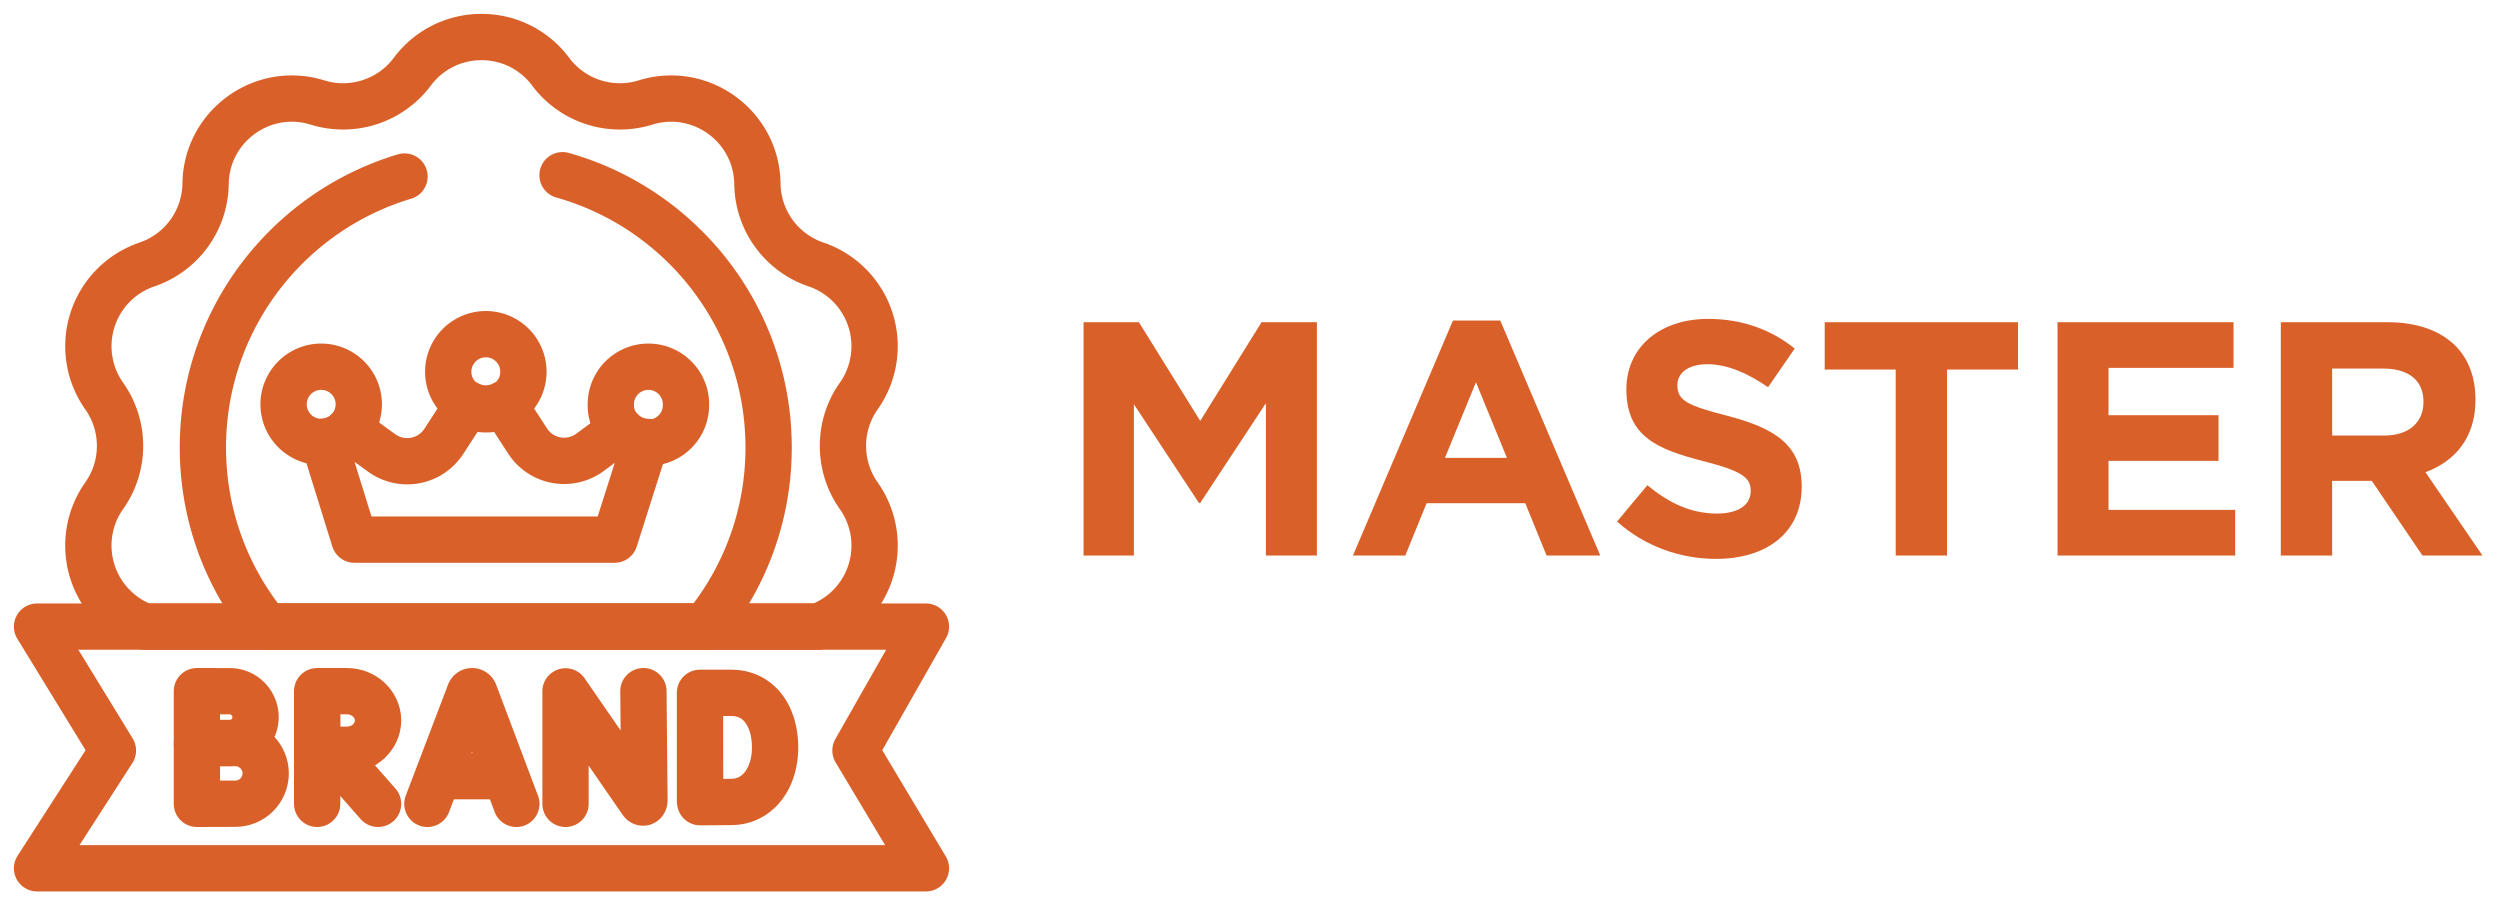
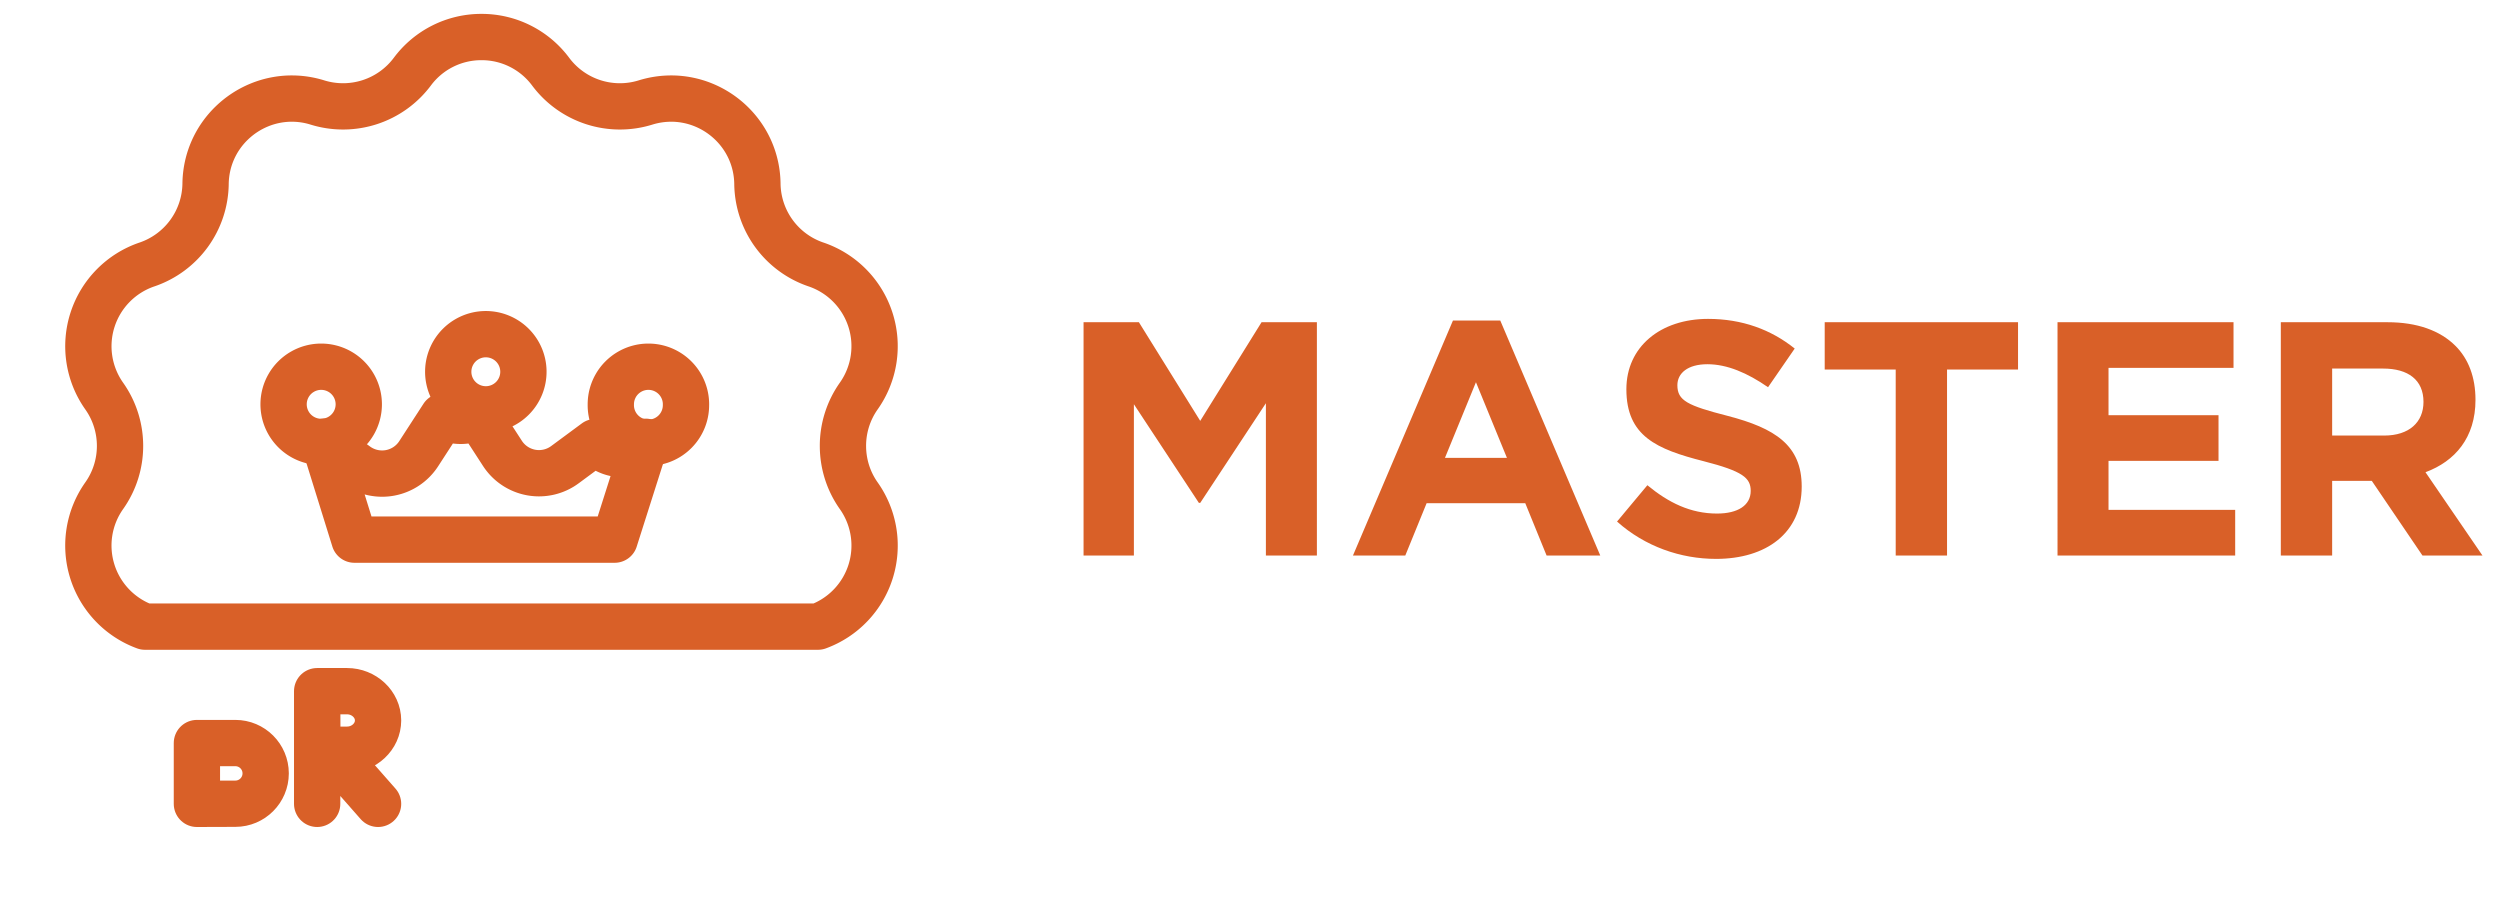
<svg xmlns="http://www.w3.org/2000/svg" width="135" height="49" viewBox="0 0 135 49" fill="none">
-   <path d="m23.08 43.408 2.285-5.999a.138.138 0 0 1 .255 0l2.263 5.999m-4.09-1.494h3.39m3.355 1.494v-6.073l4.106 5.945c.076.11.157.056.157-.077l-.057-5.88m3.055.097v5.802m4.056-2.856c0 1.626-.903 2.914-2.335 2.939-.477.008-1.71.013-1.71.013s-.007-2.139-.007-2.959l-.004-2.946h1.672c1.571 0 2.384 1.326 2.384 2.953M13.8 38.724a1.4 1.4 0 0 1-1.4 1.4c-.383 0-1.767.006-1.767.006v-2.806H12.4a1.4 1.4 0 0 1 1.4 1.4" stroke="#D96028" stroke-width="2.5" stroke-miterlimit="10" stroke-linecap="round" stroke-linejoin="round" />
  <path d="M14.346 41.763c0 .904-.733 1.638-1.637 1.638-.449 0-2.076.007-2.076.007v-3.283h2.076c.904 0 1.637.733 1.637 1.638m3.514-1.259 2.555 2.904m-3.289-6.084v6.084m3.289-4.503c0 .873-.765 1.58-1.67 1.58-.45 0-1.606.008-1.606.008s-.007-1.148-.007-1.588l-.004-1.581h1.616c.906 0 1.671.707 1.671 1.58" stroke="#D96028" stroke-width="2.5" stroke-miterlimit="10" stroke-linecap="round" stroke-linejoin="round" />
-   <path d="M50 46.888H2l4.098-6.361L2 33.837h48l-3.805 6.69z" stroke="#D96028" stroke-width="2.5" stroke-miterlimit="10" stroke-linecap="round" stroke-linejoin="round" />
  <path d="M46.371 26.768a4.66 4.66 0 0 1-2.201 7.07H7.83a4.662 4.662 0 0 1-2.202-7.07 4.65 4.65 0 0 0 .854-2.69c0-.941-.284-1.884-.854-2.69a4.662 4.662 0 0 1 2.31-7.107 4.665 4.665 0 0 0 3.163-4.354c.035-2.627 2.195-4.604 4.657-4.604.455 0 .923.068 1.388.213a4.67 4.67 0 0 0 5.118-1.663A4.64 4.64 0 0 1 26 2a4.64 4.64 0 0 1 3.737 1.872 4.665 4.665 0 0 0 5.116 1.664 4.7 4.7 0 0 1 1.39-.213c2.462 0 4.622 1.977 4.657 4.604a4.66 4.66 0 0 0 3.163 4.354 4.66 4.66 0 0 1 2.308 7.107 4.66 4.66 0 0 0-.852 2.69c0 .942.283 1.885.852 2.69" stroke="#D96028" stroke-width="2.5" stroke-miterlimit="10" stroke-linecap="round" stroke-linejoin="round" />
  <path d="M37.043 21.833a2.03 2.03 0 1 1-4.059 0 2.03 2.03 0 0 1 4.06 0" stroke="#D96028" stroke-width="2.5" stroke-miterlimit="10" stroke-linecap="round" stroke-linejoin="round" />
-   <path d="m34.87 23.857-1.68 5.283H19.14l-1.642-5.285a2.02 2.02 0 0 0 1.358-.668l1.755 1.272a2.354 2.354 0 0 0 3.356-.626l1.307-2.017a2.03 2.03 0 0 0 1.921.001l1.294 1.996a2.353 2.353 0 0 0 3.373.613l1.655-1.223c.341.372.82.616 1.354.653" stroke="#D96028" stroke-width="2.5" stroke-miterlimit="10" stroke-linecap="round" stroke-linejoin="round" />
+   <path d="m34.87 23.857-1.68 5.283H19.14l-1.642-5.285l1.755 1.272a2.354 2.354 0 0 0 3.356-.626l1.307-2.017a2.03 2.03 0 0 0 1.921.001l1.294 1.996a2.353 2.353 0 0 0 3.373.613l1.655-1.223c.341.372.82.616 1.354.653" stroke="#D96028" stroke-width="2.5" stroke-miterlimit="10" stroke-linecap="round" stroke-linejoin="round" />
  <path d="M19.374 21.833a2.03 2.03 0 1 1-4.06 0 2.03 2.03 0 0 1 4.06 0m8.89-1.803a2.03 2.03 0 1 1-4.059 0 2.03 2.03 0 0 1 4.059 0" stroke="#D96028" stroke-width="2.5" stroke-miterlimit="10" stroke-linecap="round" stroke-linejoin="round" />
-   <path d="M21.843 9.533c-6.298 1.885-10.887 7.722-10.887 14.634 0 3.67 1.293 7.037 3.452 9.67h23.645a15.2 15.2 0 0 0 3.452-9.67c0-7-4.707-12.898-11.127-14.705" stroke="#D96028" stroke-width="2.5" stroke-miterlimit="10" stroke-linecap="round" stroke-linejoin="round" />
  <path d="M58.512 30V17.4H61.5l3.312 5.328 3.312-5.328h2.988V30h-2.754v-8.226l-3.546 5.382h-.072l-3.51-5.328V30zm14.547 0 5.4-12.69h2.556l5.4 12.69h-2.898l-1.152-2.826h-5.328L75.885 30zm4.968-5.274h3.348l-1.674-4.086zm14.639 5.454c-1.908 0-3.834-.666-5.346-2.016l1.638-1.962c1.134.936 2.322 1.53 3.762 1.53 1.134 0 1.818-.45 1.818-1.224 0-.702-.432-1.062-2.538-1.602-2.538-.648-4.176-1.35-4.176-3.888 0-2.286 1.836-3.798 4.41-3.798 1.836 0 3.402.576 4.68 1.602l-1.44 2.088c-1.116-.774-2.214-1.242-3.276-1.242s-1.62.486-1.62 1.134c0 .828.54 1.098 2.718 1.656 2.556.666 3.996 1.584 3.996 3.816 0 2.502-1.908 3.906-4.626 3.906m9.702-.18V19.956h-3.834V17.4h10.44v2.556h-3.834V30zm8.738 0V17.4h9.504v2.466h-6.75v2.556h5.94v2.466h-5.94v2.646h6.84V30zm12.058 0V17.4h5.76c1.602 0 2.844.45 3.672 1.278.702.702 1.08 1.692 1.08 2.916 0 2.034-1.098 3.312-2.7 3.906l3.078 4.5h-3.24l-2.736-4.032h-2.142V30zm2.772-6.48h2.808c1.35 0 2.124-.72 2.124-1.818 0-1.188-.828-1.8-2.178-1.8h-2.754z" fill="#D96028" />
</svg>